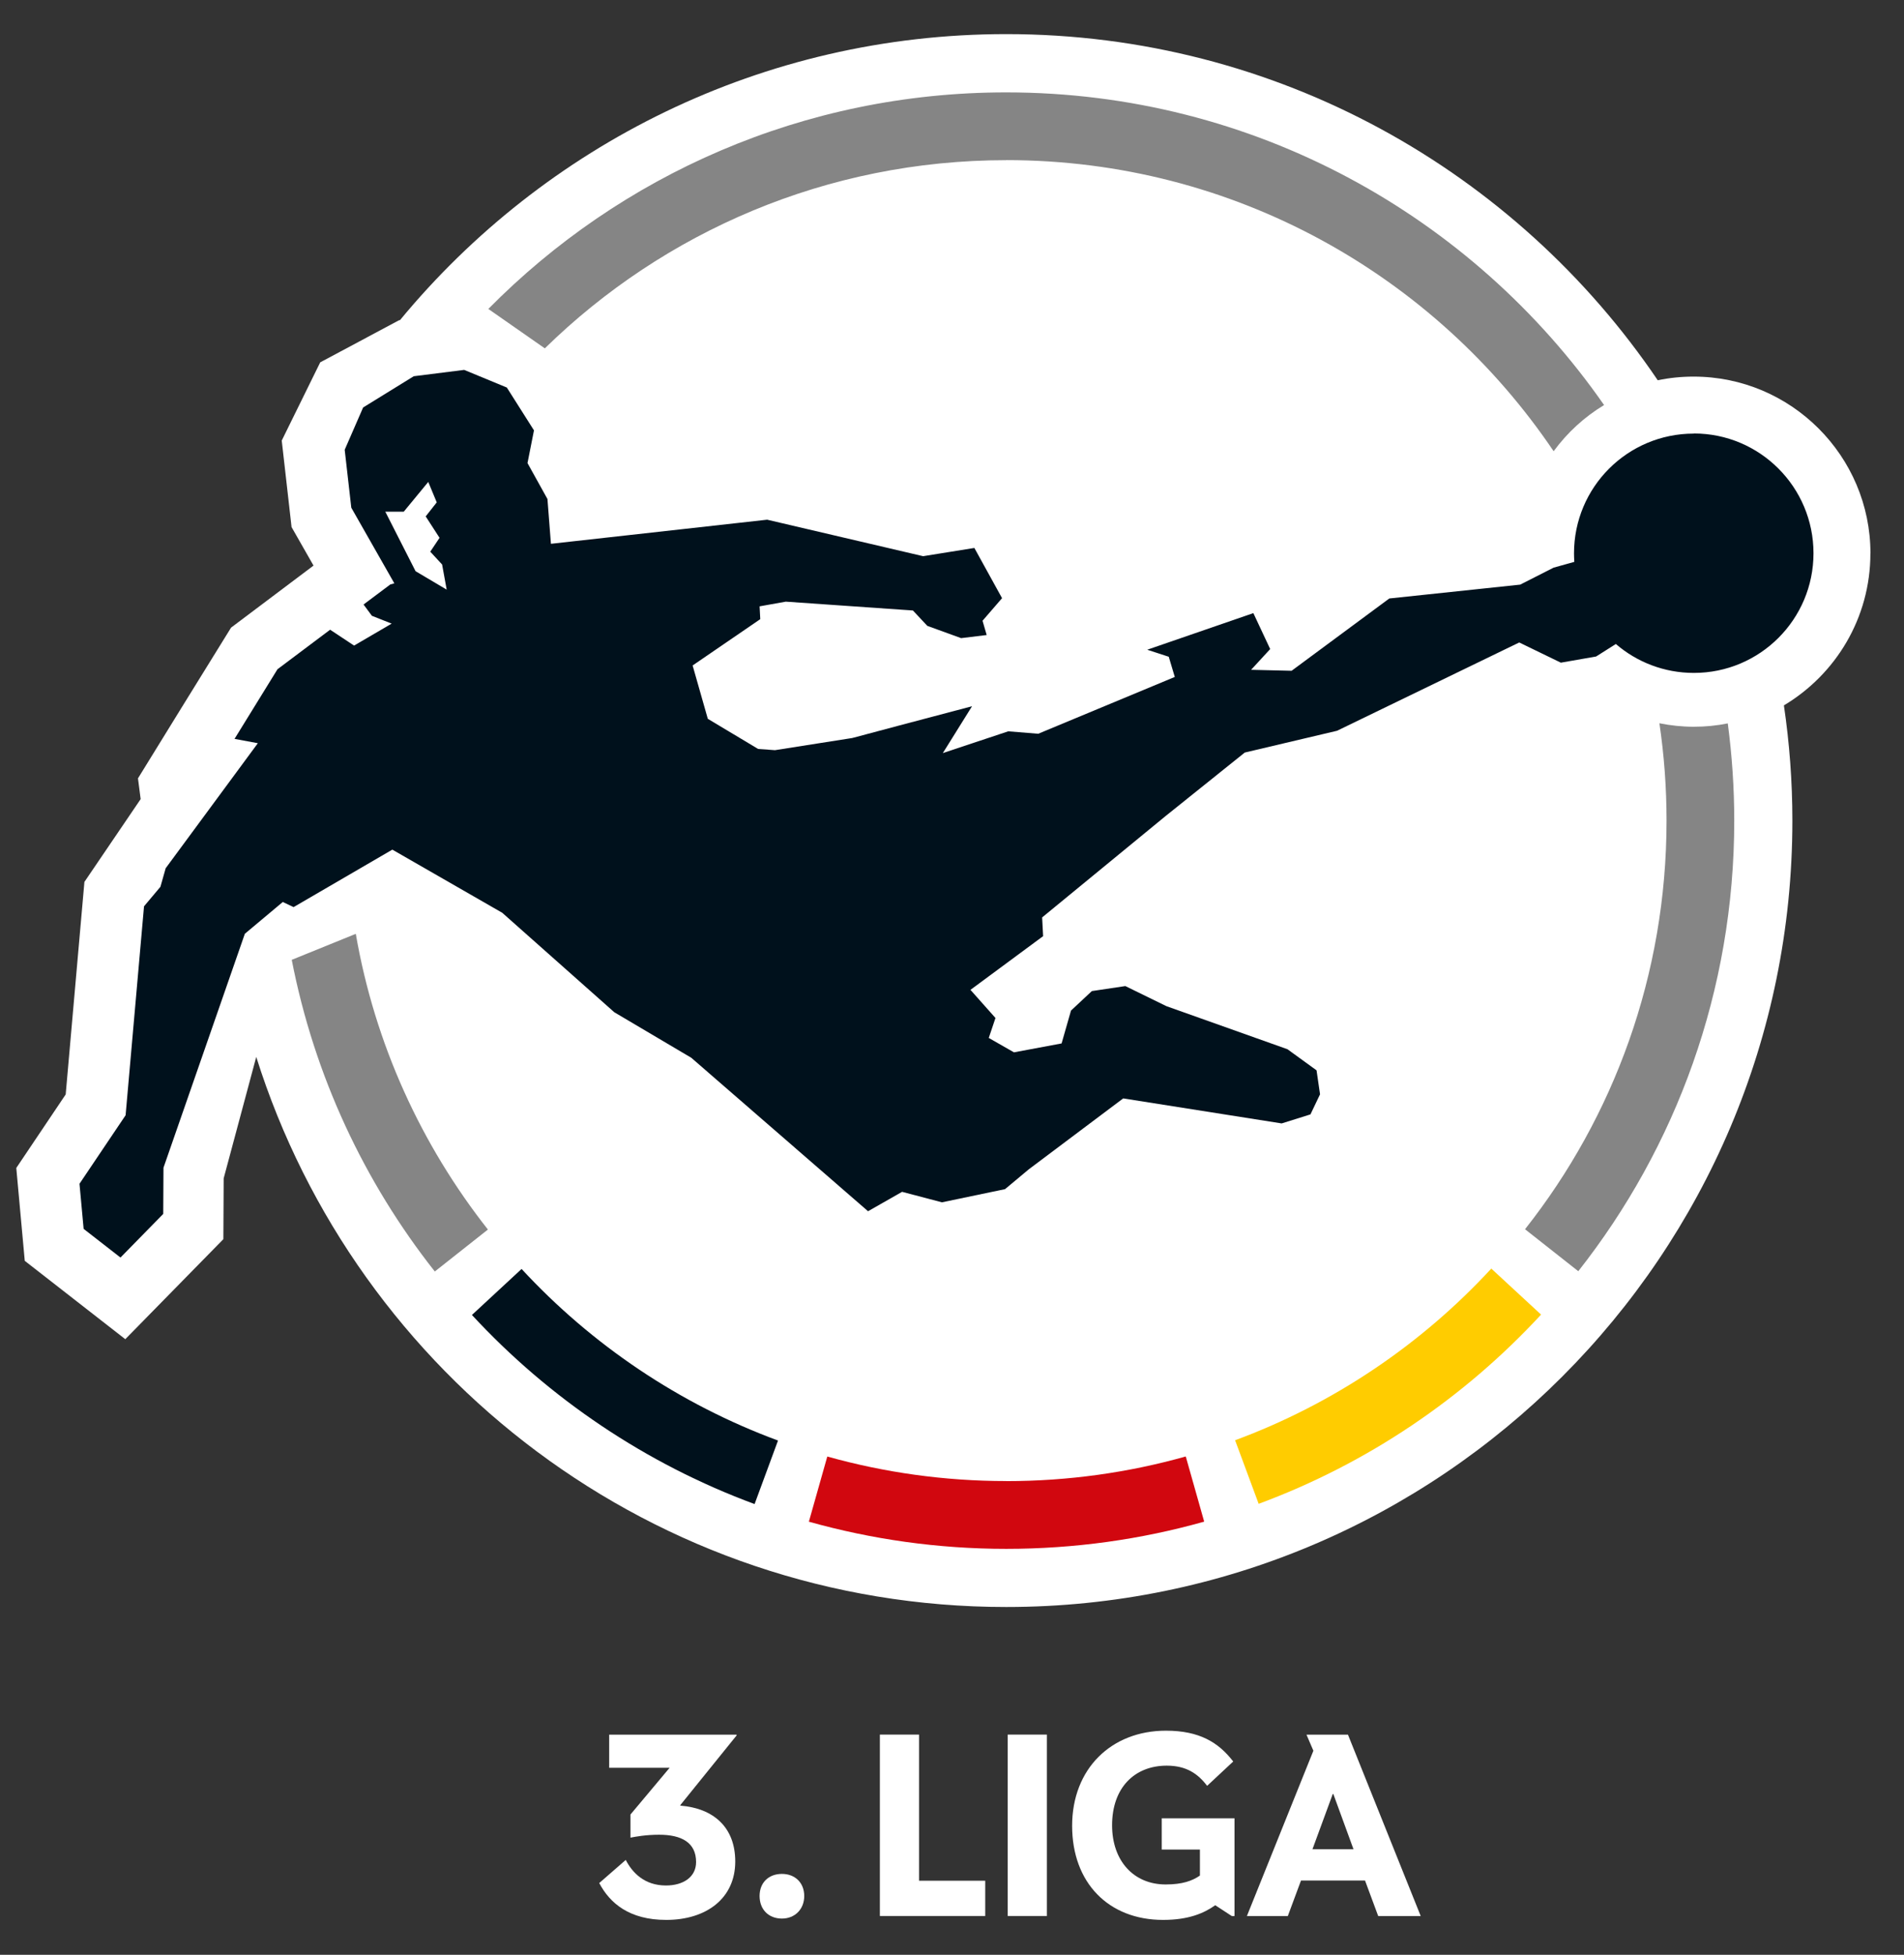
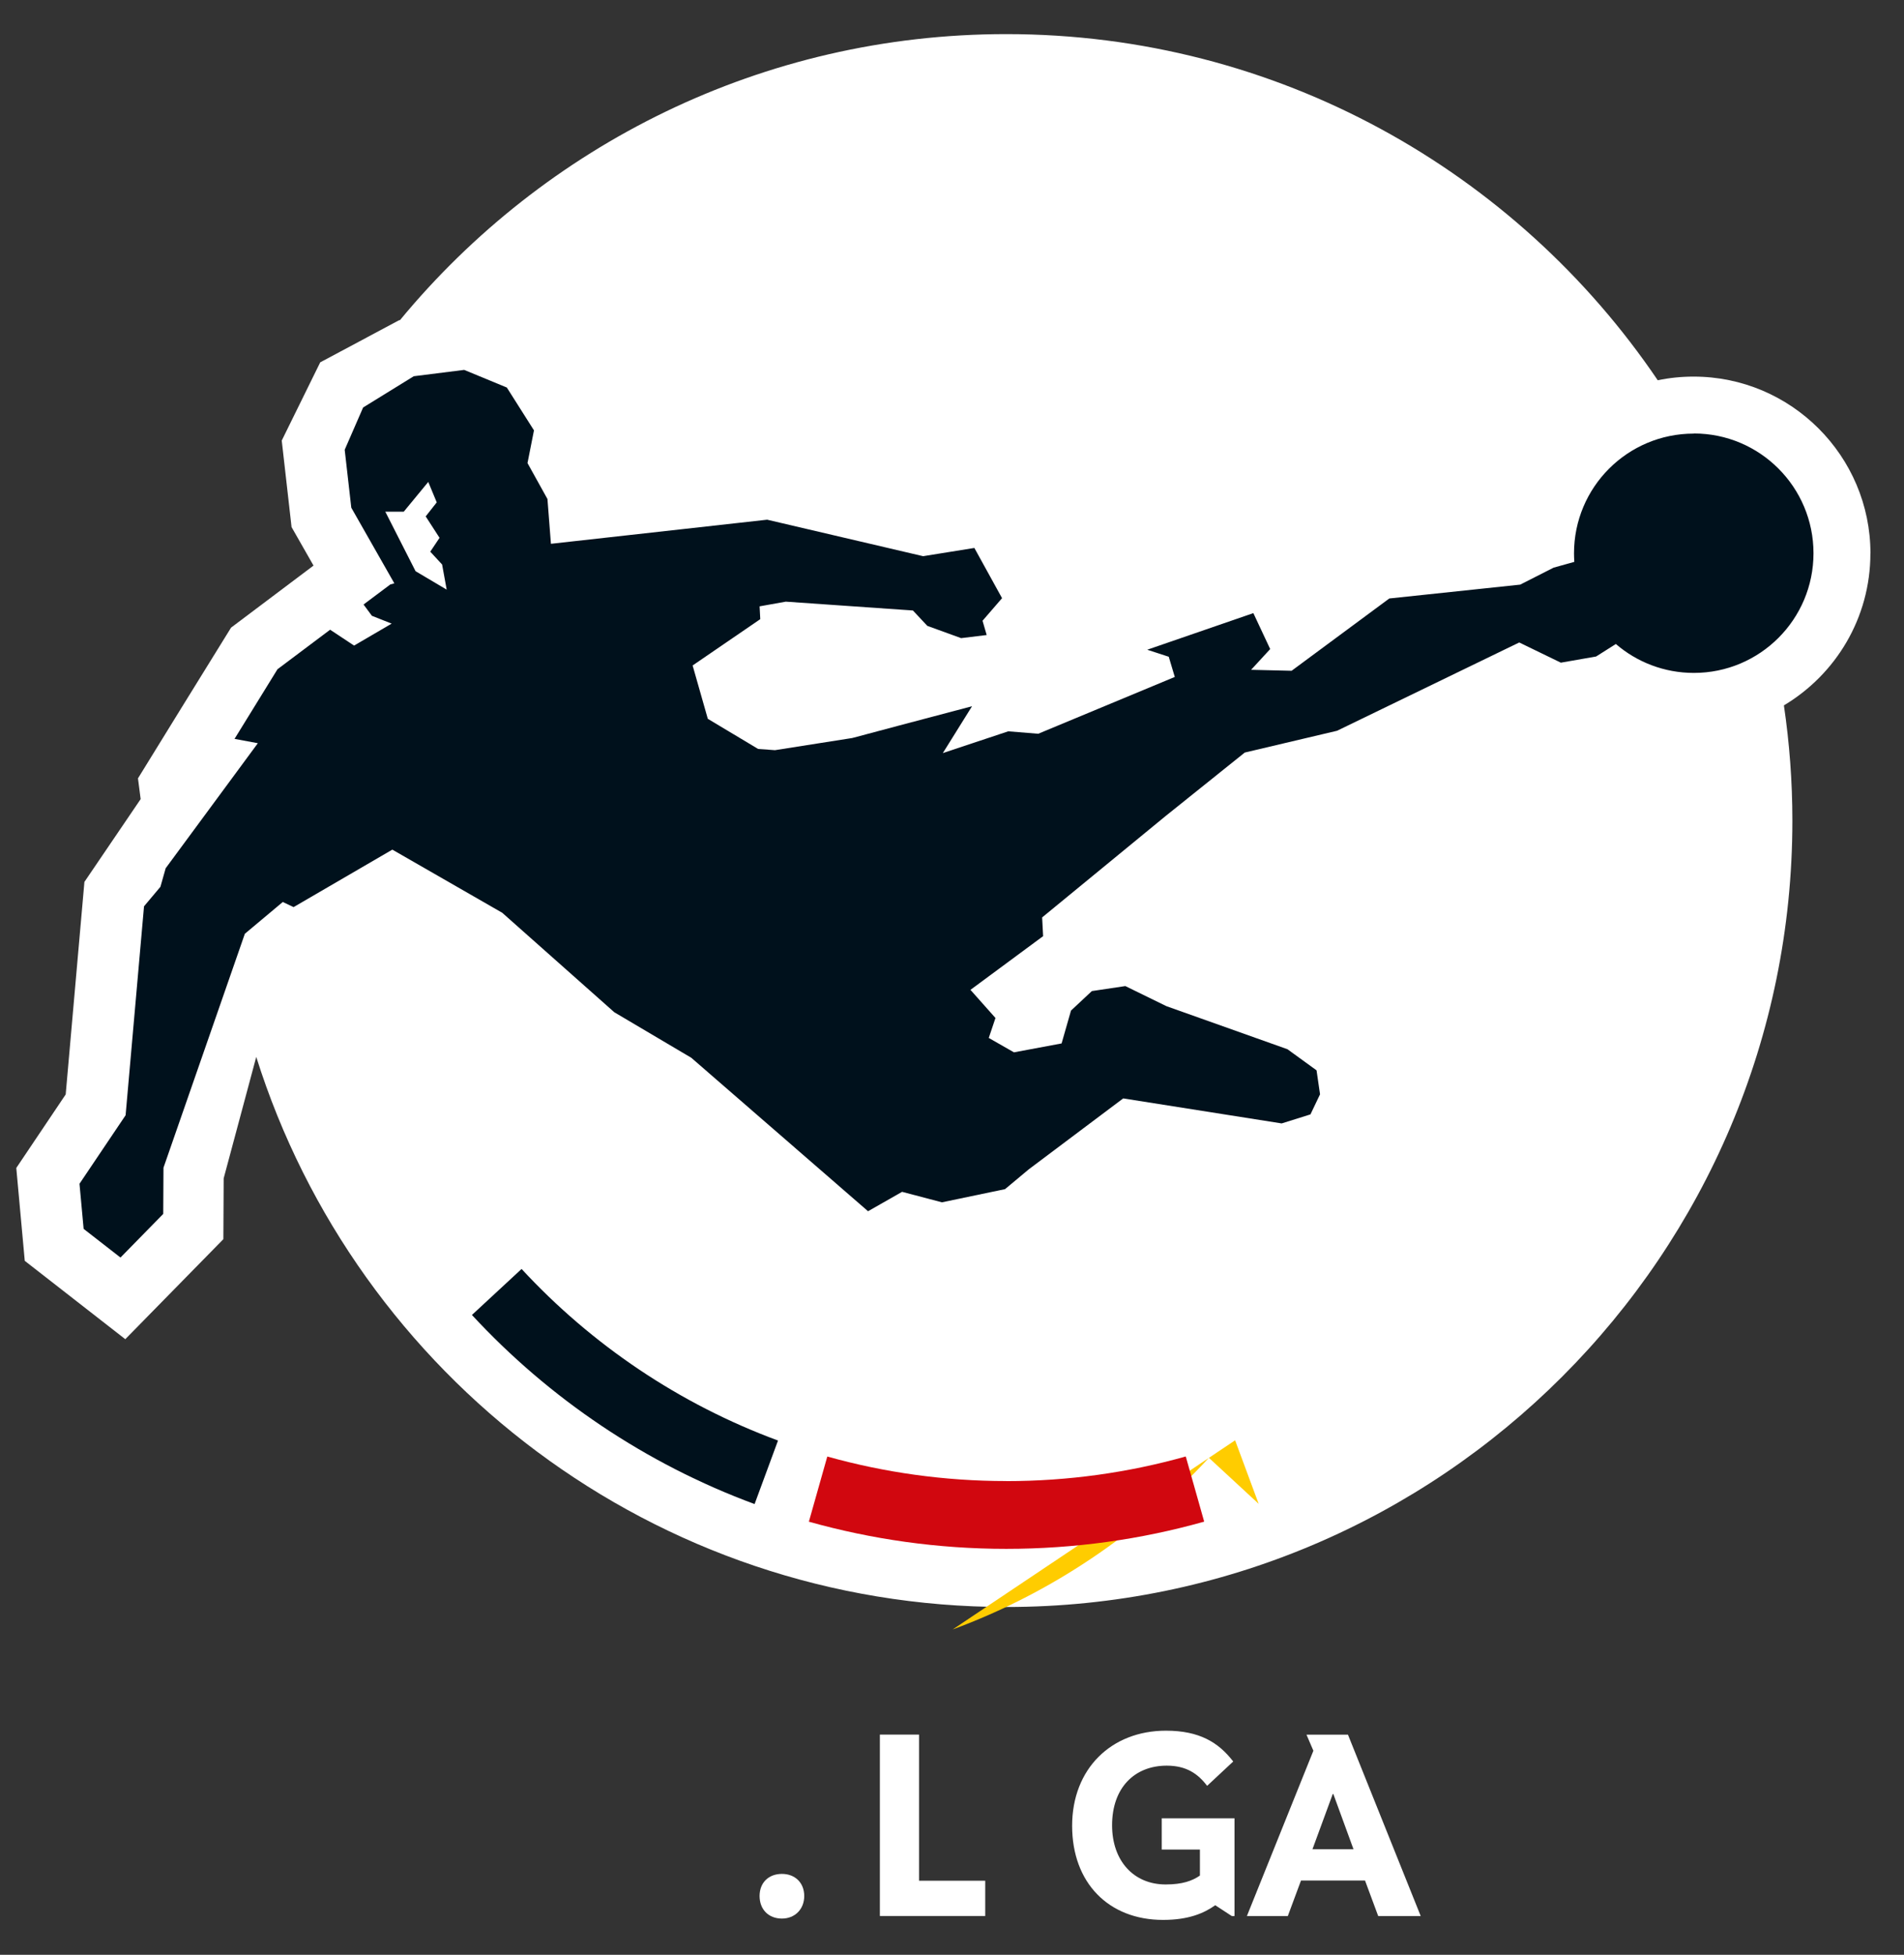
<svg xmlns="http://www.w3.org/2000/svg" id="Ebene_1" version="1.1" viewBox="0 0 312.15 320.36">
  <rect x="0" y="0" width="312.15" height="320.36" fill="#333333" stroke="none" />
  <defs>
    <style>
      .st0 {
        fill: #fc0;
      }

      .st1 {
        fill: #fff;
      }

      .st2, .st3, .st4 {
        fill: none;
      }

      .st5 {
        fill: #00111c;
      }

      .st3 {
        stroke: #fff;
        stroke-width: 6.81px;
      }

      .st3, .st4 {
        stroke-miterlimit: 54.48;
      }

      .st4 {
        stroke: #000;
        stroke-width: 1.36px;
      }

      .st6 {
        fill: #858585;
      }

      .st7 {
        fill: #d1070f;
      }

      .st8 {
        clip-path: url(#clippath);
      }
    </style>
    <clipPath id="clippath">
      <rect class="st2" x="-153.28" y="-154.41" width="3243.19" height="4586.84" />
    </clipPath>
  </defs>
  <g>
    <path class="st1" d="M306.65,90.7c0-15.97-13.01-28.98-28.98-28.98-2.03,0-3.99.2-5.89.6C248.61,28.1,209.43,5.59,164.97,5.59c-40.01,0-75.75,18.26-99.39,46.87l-.15.02-12.93,6.9-6.31,12.82,1.61,14.18,3.6,6.31-13.52,10.17-8.05,13.01-7.21,11.69.44,3.4-9.22,13.57-3.07,34.83-8.1,12.05,1.39,15.22,16.48,12.84,16.08-16.39.05-9.97,5.34-19.9c16.45,52.26,65.27,90.15,122.95,90.15,71.2,0,128.89-57.69,128.89-128.88,0-6.42-.48-12.71-1.39-18.88,8.49-5.07,14.18-14.32,14.18-24.9" />
-     <path class="st1" d="M109.22,314.64c-6.02,0-9.22-2.71-10.98-6.04l4.35-3.79c1.06,2.07,3.05,4.19,6.59,4.19,2.84,0,4.94-1.39,4.94-3.84,0-3.18-2.36-4.48-6.06-4.48-2.16,0-3.84.31-4.7.48v-3.79l6.42-7.66h-9.91v-5.43h20.89v.13l-9.22,11.41v.09c5.47.44,9,3.57,9,9.16,0,6.04-4.74,9.57-11.32,9.57" />
    <path class="st1" d="M128.19,314.42c-2.2,0-3.66-1.5-3.66-3.7s1.5-3.62,3.66-3.62,3.66,1.46,3.66,3.62-1.52,3.7-3.66,3.7" />
    <path class="st1" d="M150.67,308.22h10.85v5.78h-17.27v-29.73h6.42v23.95Z" />
-     <path class="st1" d="M171.63,314h-6.42v-29.73h6.42v29.73Z" />
    <path class="st1" d="M199.24,312.23c-1.88,1.34-4.43,2.41-8.56,2.41-8.93,0-14.91-6.07-14.91-15.42s6.42-15.59,15.38-15.59c5.47,0,8.6,1.9,11.03,5.05l-4.28,3.99c-1.5-1.98-3.4-3.31-6.62-3.31-5.25,0-8.96,3.59-8.96,9.77,0,5.82,3.53,9.7,8.78,9.7,2.76,0,4.39-.6,5.62-1.46v-4.26h-6.26v-5.12h11.93v16.02h-.44l-2.71-1.77Z" />
    <path class="st1" d="M215.17,303.06h6.73l-3.31-9.06h-.09l-3.33,9.06ZM215.32,286.91l-1.13-2.63h6.8l11.93,29.73h-6.97l-2.16-5.82h-10.5l-2.16,5.82h-6.71l10.9-27.09Z" />
-     <path class="st0" d="M202.49,236.04l3.86,10.41c17.82-6.59,33.64-17.31,46.3-31.01l-8.16-7.54c-11.47,12.42-25.83,22.15-42,28.13" />
+     <path class="st0" d="M202.49,236.04l3.86,10.41l-8.16-7.54c-11.47,12.42-25.83,22.15-42,28.13" />
    <path class="st7" d="M164.97,242.72c-10.17,0-20.01-1.41-29.34-4.02l-3.02,10.68c10.3,2.89,21.15,4.45,32.36,4.45s22.13-1.55,32.45-4.46l-3.02-10.68c-9.35,2.63-19.23,4.04-29.43,4.04" />
    <path class="st5" d="M85.51,207.96l-8.14,7.54c12.66,13.68,28.5,24.4,46.34,30.99l3.84-10.41c-16.19-5.98-30.55-15.7-42.04-28.12" />
    <g>
-       <path class="st6" d="M71.28,208.38l8.71-6.88c-10.9-13.83-18.53-30.37-21.66-48.46l-10.5,4.26c3.7,19.02,11.89,36.42,23.45,51.07" />
-       <path class="st6" d="M164.97,26.24c37.37,0,70.3,18.92,89.74,47.71,2.23-3.04,5.03-5.62,8.27-7.57-21.57-30.97-57.42-51.24-98.02-51.24-33.2,0-63.26,13.57-84.9,35.49l9.26,6.46c19.5-19.08,46.21-30.84,75.64-30.84" />
-       <path class="st6" d="M272.05,118.53c.77,5.21,1.17,10.54,1.17,15.95,0,25.28-8.65,48.55-23.2,66.97l8.73,6.88c16.01-20.32,25.57-45.97,25.57-73.85,0-5.4-.37-10.72-1.06-15.93-1.81.37-3.68.55-5.58.55s-3.8-.2-5.63-.57" />
-     </g>
+       </g>
    <path class="st5" d="M68.13,93.61l-4.96-9.75h3.02l4.02-4.88,1.39,3.35-1.81,2.3,2.27,3.51-1.52,2.27,1.94,2.1.75,4.12-5.1-3.02ZM277.68,71.06c-10.85,0-19.63,8.78-19.63,19.63,0,.46.02.93.05,1.39l-3.4.95-5.47,2.78-21.46,2.27-16.02,11.85-6.64-.16,3.13-3.4-2.76-5.89-17.4,6,3.53,1.15.99,3.31-22.39,9.31-4.92-.4-10.72,3.57,4.79-7.68c-6.16,1.61-19.65,5.21-19.65,5.21l-12.66,1.99-2.76-.2-8.25-4.94-2.49-8.74,11.09-7.59-.11-2.1,4.3-.77,20.84,1.45,2.36,2.52,5.54,2.01,4.19-.51-.68-2.34,3.2-3.7-4.54-8.23-8.4,1.35-25.57-5.98-35.45,3.95-.57-7.34-3.27-5.89,1.06-5.36-4.45-7.02-6.99-2.89-8.27,1.04-8.3,5.12-3.02,6.93,1.08,9.49,7.06,12.4-.66.18-4.39,3.29,1.37,1.85,3.24,1.28-6.16,3.6-3.93-2.6-8.63,6.48-7.04,11.41,3.82.71-15.11,20.49-.86,3.04-2.69,3.2-3.02,34.24-7.56,11.23.68,7.39,6.04,4.7,7.01-7.15.04-7.57,13.34-38.34,6.22-5.21,1.77.84,16.19-9.42,18.02,10.35,18.37,16.3,12.62,7.46,28.98,25.15,5.58-3.18,6.53,1.72,10.35-2.16,3.88-3.24,15.49-11.63,25.98,4.1,4.72-1.48,1.57-3.29-.57-3.93-4.77-3.46-19.85-7.06-6.73-3.29-5.49.82-3.42,3.2-1.54,5.38-7.81,1.46-4.13-2.36,1.1-3.27-4.1-4.61,11.91-8.8-.16-3.07,20.21-16.59,13.01-10.43,15.13-3.57,29.87-14.47,6.82,3.31,5.78-1.01,3.24-2.05c3.42,2.95,7.9,4.74,12.79,4.74,10.83,0,19.61-8.78,19.61-19.61s-8.78-19.63-19.61-19.63" />
  </g>
  <g class="st8">
    <g>
      <path class="st3" d="M-185.97-154.41h-81.72M3122.65-154.41h81.72M-185.97,4432.42h-81.72M3122.65,4432.42h81.72M-153.28-187.1v-81.72M-153.28,4465.11v81.72M3089.97-187.1v-81.72M3089.97,4465.11v81.72" />
      <path class="st4" d="M-185.97-154.41h-81.72M3122.65-154.41h81.72M-185.97,4432.42h-81.72M3122.65,4432.42h81.72M-153.28-187.1v-81.72M-153.28,4465.11v81.72M3089.97-187.1v-81.72M3089.97,4465.11v81.72" />
    </g>
  </g>
</svg>